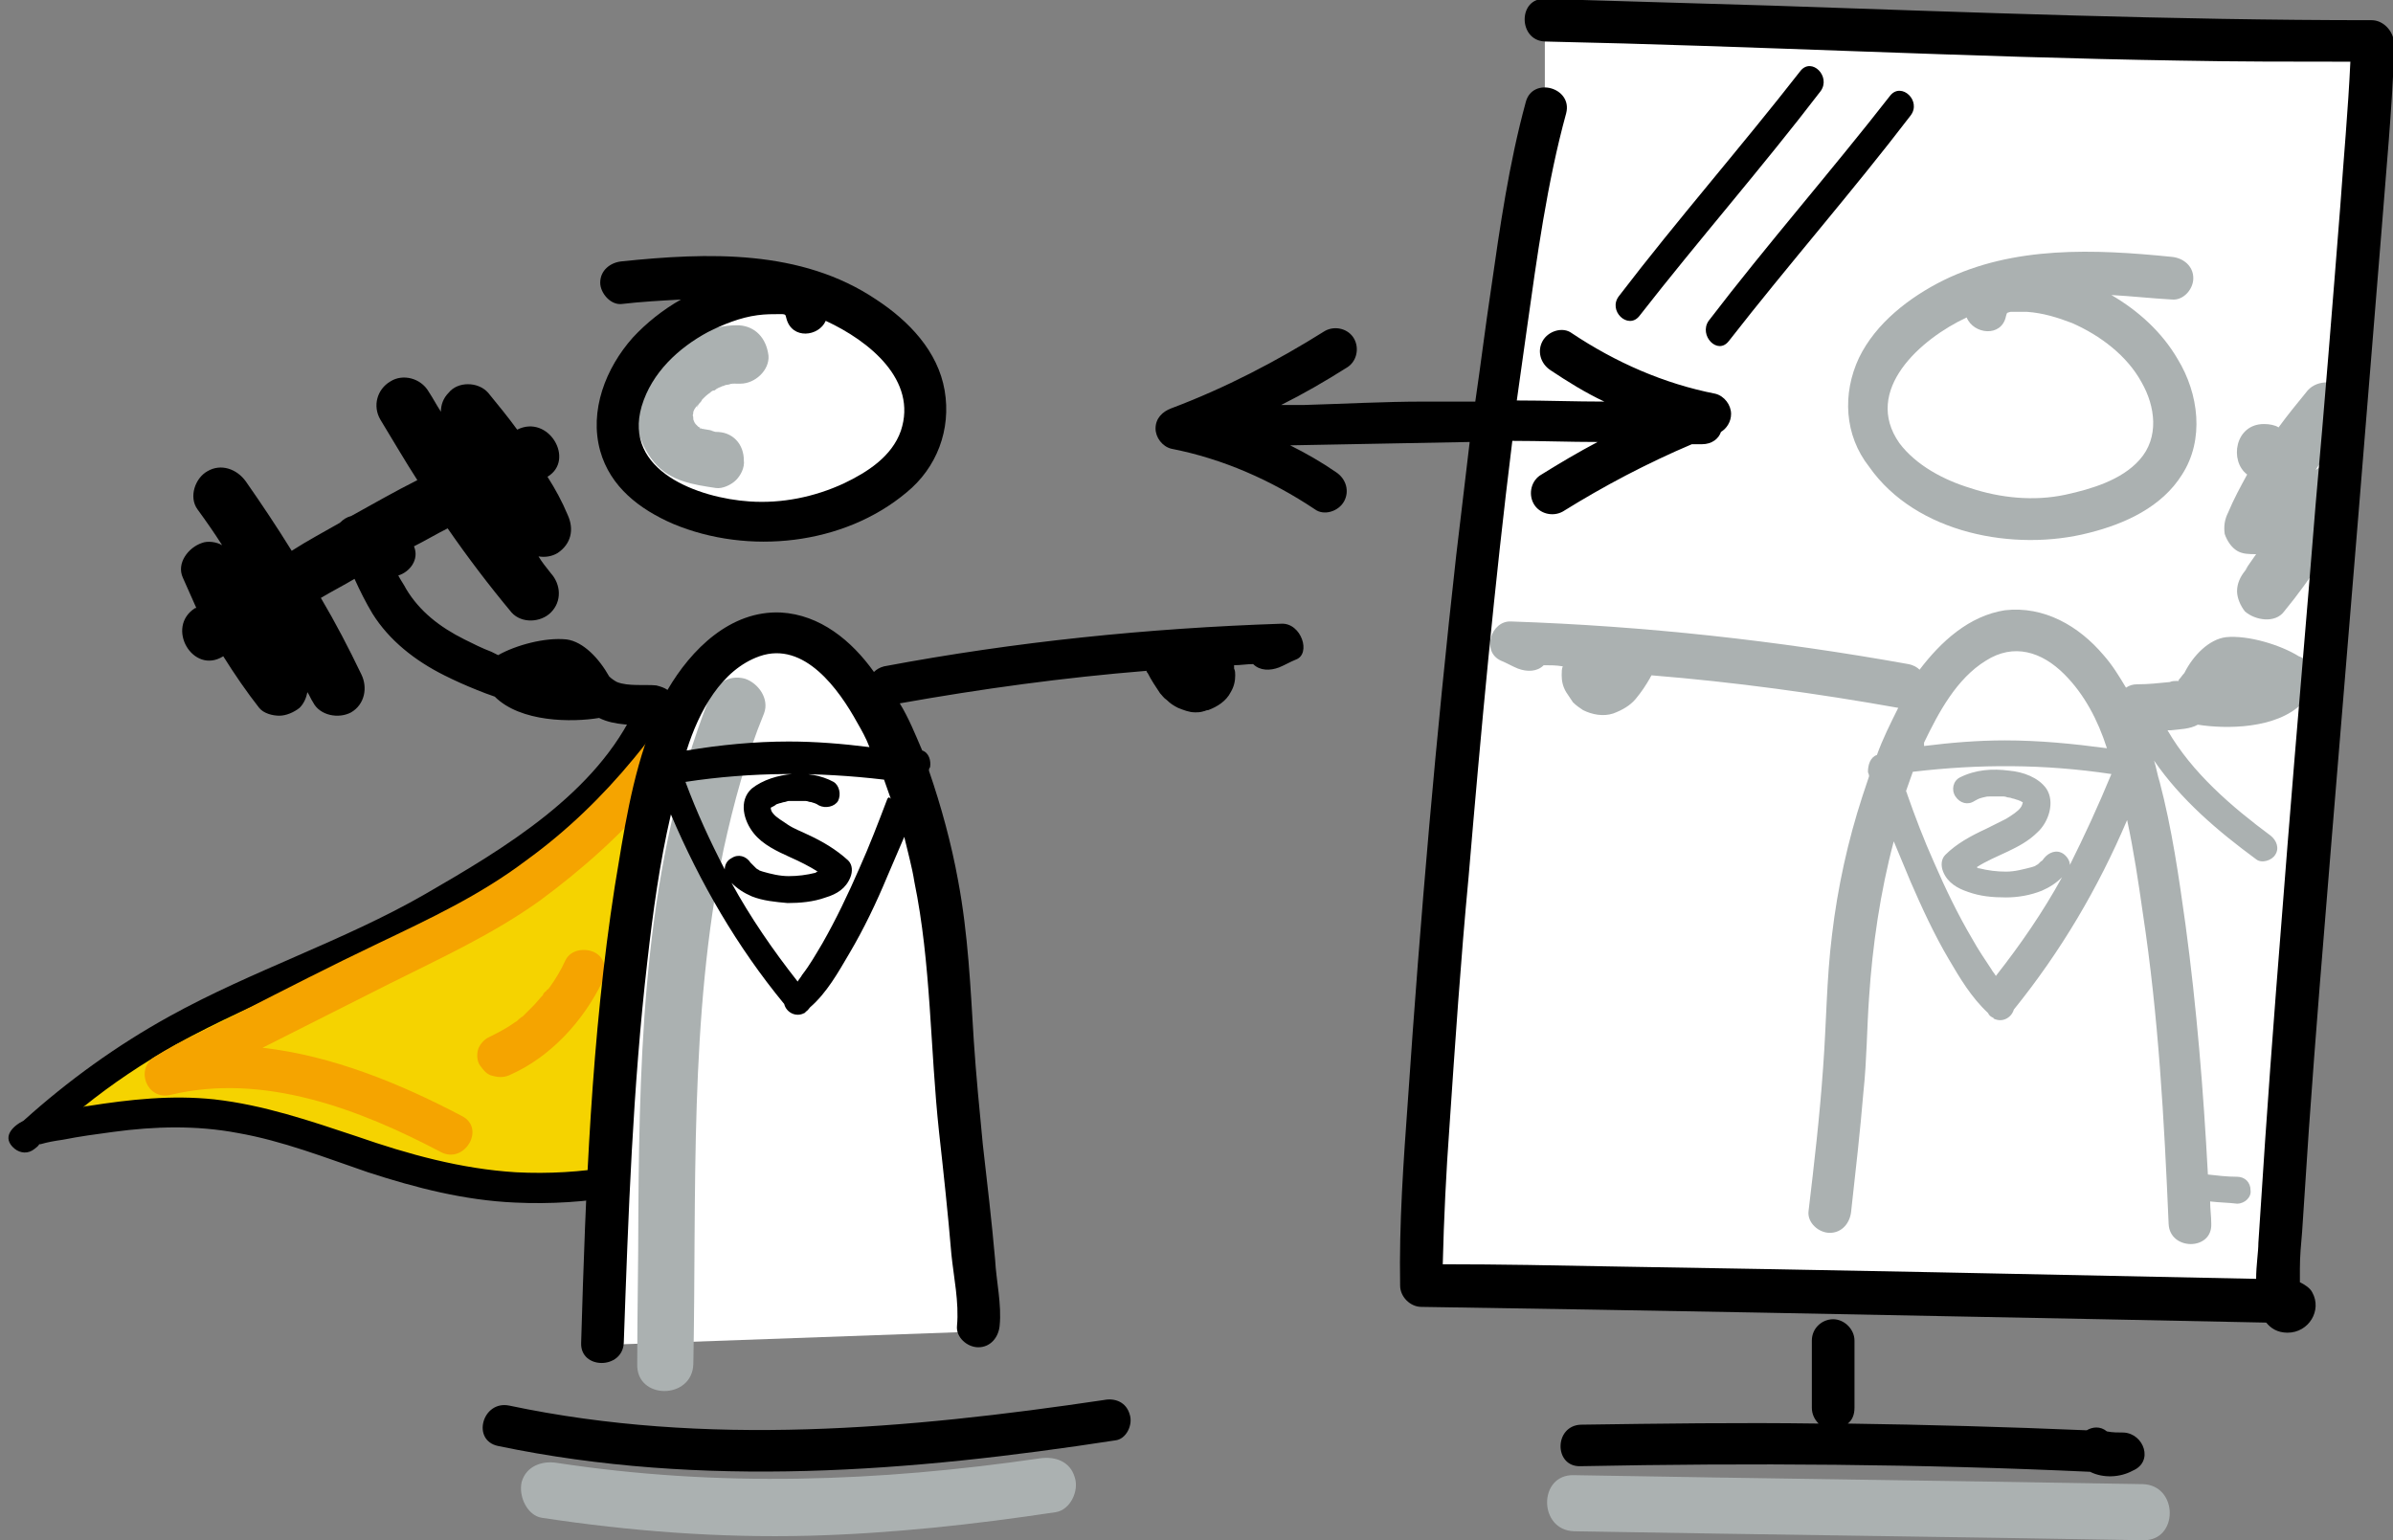
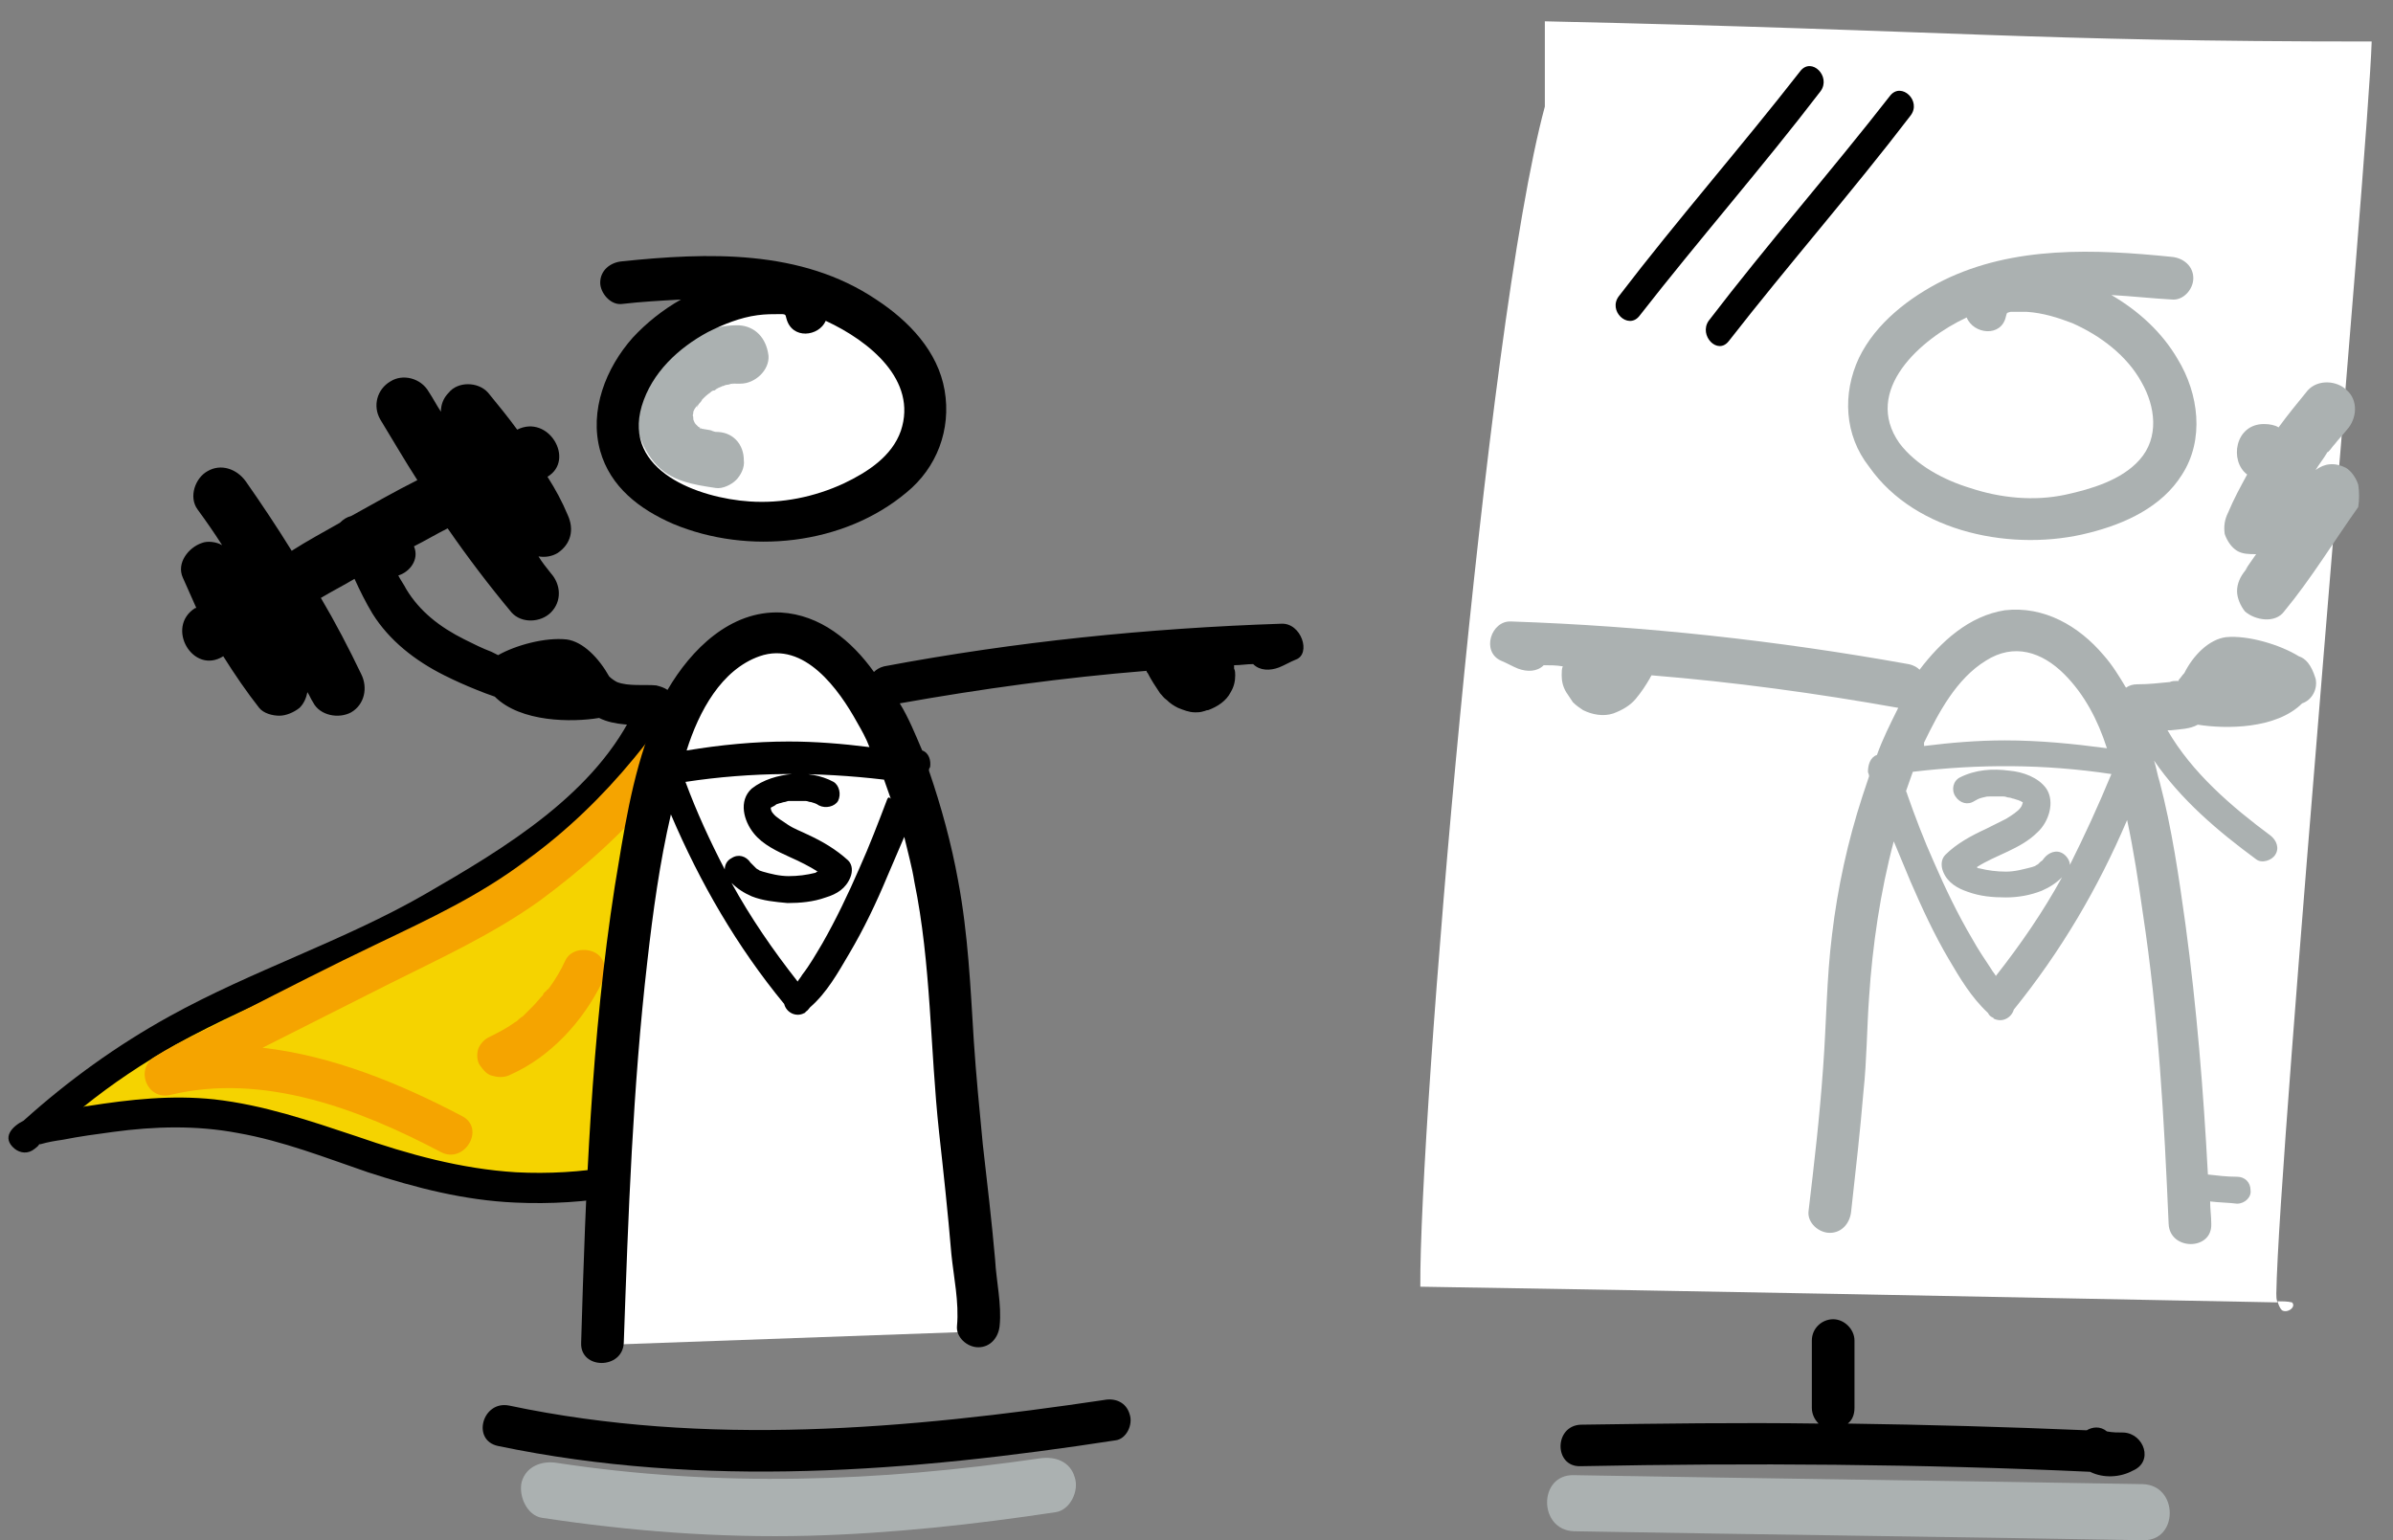
<svg xmlns="http://www.w3.org/2000/svg" id="Ebene_1" x="0px" y="0px" viewBox="0 0 213.3 137.3" style="enable-background:new 0 0 213.3 137.3;" xml:space="preserve">
  <rect x="0" y="0" width="213.3" height="137.3" fill="#808080" stroke="none" />
  <style type="text/css">	.st0{fill:#F5D300;}	.st1{fill:#F5A400;}	.st2{fill:#FFFFFF;}	.st3{fill:#ABB1B1;}</style>
  <g>
    <path class="st0" d="M57.8,63.7C54.4,71.2,45,77,38.4,80.8c-11.6,6.7-23.1,8.3-36.2,20.6c-1.2-0.8,8.4-2,9.8-2.2  c14.5-1.5,20.7,6.2,35.3,6.5c5.8,0.1,11.6-1,16.9-3.3c-0.3-3.5,0.7-7,1.7-10.4c2.3-7.3,6.6-19.4,10.6-29.4" />
    <path d="M75.3,62.3c-2.7,6.7-5.2,13.5-7.6,20.4c-1,2.8-1.9,5.6-2.8,8.5c-1.1,3.4-2.1,6.9-2,10.5c-5.4,2.1-11.1,3.1-16.9,2.8  c-4.9-0.3-9.6-1.6-14.2-3.2c-4.2-1.4-8.3-2.8-12.7-3.3c-3.8-0.4-7.5,0-11.3,0.6c-0.1,0-0.2,0-0.4,0.1c2.6-2.1,5.3-3.9,8.3-5.6  c3.8-2.1,7.7-3.8,11.7-5.6c7.7-3.3,15.2-7.2,21.9-12.3c3.8-3,7.5-6.5,9.6-10.9c0.7-1.4-1.5-2.7-2.2-1.3  C53.2,70.7,45,75.6,37.9,79.7c-7.3,4.2-15.4,6.8-22.8,10.9c-4.7,2.6-9,5.7-13,9.3c-1,0.5-2,1.5-0.8,2.5c0.5,0.4,1.2,0.5,1.8,0  c0.1-0.1,0.3-0.2,0.4-0.4c0,0,0.1,0,0.1,0c0.7-0.2,1.3-0.3,2-0.4c1.5-0.3,3-0.5,4.5-0.7c3.7-0.5,7.4-0.6,11.1,0.1  c4,0.7,7.8,2.2,11.6,3.5c4.3,1.4,8.6,2.5,13.1,2.7c6.3,0.3,12.7-0.8,18.5-3.3c0.5-0.2,1-0.6,0.9-1.2c-0.3-3.8,0.8-7.4,2-11  c0.9-2.9,1.9-5.7,2.9-8.6c2.3-6.7,4.8-13.4,7.4-20C78.3,61.5,75.9,60.8,75.3,62.3z" />
    <path class="st1" d="M59.9,62.5c0,0.1-0.1,0.2-0.1,0.3c0,0,0,0,0,0c0,0,0,0-0.1,0.1c-0.2,0.4-0.5,0.9-0.7,1.3  c-0.7,1.2-1.6,2.3-2.5,3.4c-2.8,3.4-6,6.5-9.6,9.1c-4.1,3.1-8.6,5.2-13.2,7.4c-4.2,2-8.3,4.1-12.4,6.2c-2.5,1.3-5.1,2.4-7.5,3.9  c-1.8,1.1-0.7,3.9,1.4,3.4c8.3-2,16.9,1.3,24.1,5.1c2.1,1.1,4-2.1,1.9-3.2c-5.5-2.9-11.6-5.4-17.8-6.1c3.8-1.9,7.5-3.8,11.3-5.7  c4.6-2.3,9.2-4.4,13.4-7.4c3.8-2.8,7.4-6,10.4-9.6c1.2-1.4,2.4-2.9,3.4-4.5c0.6-0.9,1.2-1.9,1.4-2.9C64,61.2,60.4,60.1,59.9,62.5z" />
    <path class="st1" d="M45.5,95.8c3.6-1.6,6.5-4.8,8.2-8.3c0.4-0.9,0.3-2.1-0.7-2.6c-0.8-0.4-2.1-0.3-2.6,0.7  c-0.4,0.9-0.9,1.7-1.4,2.4c-0.1,0.1-0.1,0.2-0.2,0.2c0,0-0.1,0.1-0.1,0.1c-0.1,0.1-0.1,0.1,0,0c0.1-0.1,0.1-0.1,0,0  c0,0,0,0.1-0.1,0.1c-0.1,0.1-0.2,0.2-0.2,0.3c-0.3,0.3-0.6,0.7-0.9,1c-0.3,0.3-0.6,0.6-0.9,0.9c-0.2,0.1-0.4,0.3-0.5,0.4  c0.3-0.4,0.1-0.1,0,0c-0.1,0.1-0.2,0.1-0.3,0.2c-0.7,0.5-1.5,0.9-2.3,1.3c-0.4,0.2-0.8,0.7-0.9,1.1c-0.1,0.4-0.1,1,0.2,1.4  c0.3,0.4,0.6,0.8,1.1,0.9C44.6,96.1,45.1,96,45.5,95.8L45.5,95.8z" />
    <path class="st2" d="M69.4,26.1c-3.8-0.1-7.5,1.5-10.6,4.3c-2.3,2.1-4.4,5.7-3.5,9.2c0.6,2.6,2.7,4.2,4.6,5.1  c5.7,2.7,12.2,2.4,17.8-0.9c2.3-1.3,4.6-3.6,4.8-6.9c0.2-3.2-1.8-5.8-3.8-7.5C71.9,23.9,69.4,26.1,69.4,26.1z" />
    <path class="st2" d="M53.5,119.9c0.5-15.3,1.1-30.8,3.9-45.6c0.8-4.1,1.8-8.3,3.7-11.7s4.8-6.1,8-6.1c4.9-0.1,8.7,5.8,11,11.6  c2.8,7.3,4.4,15.5,4.5,23.8c0.1,5,2.6,25.1,2.4,26.8" />
-     <path class="st3" d="M63.2,62.3c-5.7,14.5-6.2,30.5-6.3,45.8c0,4.5-0.1,9-0.1,13.5c-0.1,3.2,4.9,3.2,5,0  c0.3-15.3-0.4-30.9,2.7-45.9c0.9-4.1,2-8.2,3.6-12.1c0.5-1.3-0.5-2.7-1.7-3.1C64.9,60.1,63.7,61,63.2,62.3L63.2,62.3z" />
    <path class="st3" d="M65.9,29c-3.7-0.1-7.6,2.5-8.9,6.1c-0.7,2.1-0.1,4.4,1.3,6.1c1.4,1.7,3.5,2,5.5,2.3c0.6,0.1,1.4-0.3,1.8-0.7  c0.4-0.4,0.8-1.1,0.7-1.8c0-0.6-0.2-1.3-0.7-1.8c-0.5-0.5-1.1-0.7-1.8-0.7c-0.1,0-0.3-0.1-0.4-0.1c0.7,0,0.3,0,0.1,0  c-0.3-0.1-0.6-0.1-1-0.2c-0.1,0-0.1,0-0.2-0.1c0.3,0.1,0.4,0.2,0.2,0.1c-0.1-0.1-0.3-0.2-0.4-0.2c-0.2-0.1,0.4,0.4,0.1,0  c-0.1-0.1-0.2-0.2-0.3-0.3c-0.2-0.2,0.3,0.5,0.1,0.1c-0.1-0.1-0.2-0.4-0.2-0.4c0,0.1,0.1,0.2,0.1,0.3c0-0.1-0.1-0.2-0.1-0.3  c0-0.1,0-0.4-0.1-0.4c0,0.1,0,0.2,0,0.4c0-0.1,0-0.2,0-0.3c0-0.1,0-0.1,0-0.2c0-0.3,0-0.2,0,0.2c0.1-0.1,0.1-0.4,0.1-0.4  c0.1-0.5-0.3,0.5,0,0c0.1-0.3,0.3-0.5,0.5-0.7c-0.3,0.6-0.2,0.2,0,0c0.1-0.1,0.2-0.2,0.3-0.4c0.2-0.2,0.4-0.4,0.7-0.6  c0.4-0.3-0.4,0.3,0,0c0.1-0.1,0.2-0.2,0.4-0.2c0.2-0.2,0.5-0.3,0.8-0.4c0.4-0.2-0.5,0.2-0.1,0c0.1,0,0.3-0.1,0.4-0.1  c0.2,0,0.3-0.1,0.5-0.1c0.1,0,0.6-0.1,0.1,0c-0.5,0.1,0,0,0.1,0c0.2,0,0.3,0,0.5,0c1.3,0,2.6-1.2,2.5-2.5  C68.3,30.1,67.3,29.1,65.9,29L65.9,29z" />
    <g>
      <path class="st3" d="M48.3,135.3c7.9,1.2,15.8,1.8,23.8,1.6c7.4-0.2,14.7-1,22-2.1c1.3-0.2,2.1-1.9,1.7-3.1   c-0.4-1.4-1.7-1.9-3.1-1.7c-14.4,2.1-28.7,2.6-43.1,0.4c-1.3-0.2-2.7,0.3-3.1,1.7C46.2,133.4,47,135.1,48.3,135.3L48.3,135.3z" />
    </g>
    <g>
      <path d="M56.4,30.1c-2.4,2.7-3.9,6.5-2.9,10.1c0.9,3.2,3.5,5.2,6.5,6.5c6.7,2.8,15.2,1.9,20.8-2.8c2.7-2.2,4-5.6,3.4-9.1   c-0.6-3.5-3.2-6.2-6.1-8.1c-6.7-4.5-15-4.2-22.7-3.4c-1,0.1-1.9,0.8-1.9,1.9c0,0.9,0.9,2,1.9,1.9c1.7-0.2,3.5-0.3,5.3-0.4   C59.1,27.6,57.6,28.8,56.4,30.1z M63.1,29.6c1.4-0.7,2.9-1.3,4.4-1.5c0.7-0.1,1.4-0.1,2.1-0.1c0.5,0,0.4,0.1,0.5,0.4   c0.5,1.9,2.9,1.6,3.5,0.2c3.9,1.8,8.2,5.3,6.7,9.8c-0.8,2.3-3,3.7-5.1,4.7c-2.6,1.2-5.5,1.8-8.4,1.6c-4.5-0.3-11.3-2.7-9.6-8.5   C58.1,33.2,60.5,31,63.1,29.6z" />
      <path d="M98.4,124.8c-17.5,2.6-35.5,4.2-53,0.5c-2.4-0.5-3.4,3.1-1,3.6c18.2,3.8,36.8,2.3,55-0.5c1-0.1,1.6-1.4,1.3-2.3   C100.4,125,99.4,124.6,98.4,124.8z" />
      <path d="M114.2,55.6c-11.9,0.4-23.7,1.6-35.4,3.8c-0.4,0.1-0.7,0.3-0.9,0.5c-2-2.8-4.8-5.1-8.3-5.3c-4.5-0.2-8,3.3-10.1,6.9   c-0.3-0.2-0.6-0.3-1-0.4c-1-0.1-2.5,0.1-3.5-0.3c-0.2-0.1-0.5-0.3-0.7-0.5c-0.9-1.6-2.3-3.1-3.8-3.3c-1.9-0.2-4.5,0.5-6.1,1.4   c-0.2-0.1-0.4-0.2-0.6-0.3c-0.8-0.3-1.6-0.7-2.4-1.1c-2.2-1.1-4-2.5-5.2-4.5c-0.2-0.4-0.5-0.8-0.7-1.2c1-0.3,1.9-1.4,1.4-2.6   c1-0.5,2-1.1,3-1.6c1.8,2.6,3.7,5.1,5.7,7.5c0.9,1,2.6,0.9,3.5,0c1-1,0.9-2.5,0-3.5c-0.4-0.5-0.8-1-1.1-1.5c0.6,0.1,1.2,0,1.7-0.3   c1.2-0.8,1.5-2.1,0.9-3.4c-0.5-1.2-1.1-2.3-1.8-3.4c2.5-1.5,0.1-5.6-2.7-4.2c0,0,0,0,0,0c-0.8-1.1-1.7-2.2-2.6-3.3   c-0.9-1-2.7-1-3.5,0c-0.5,0.5-0.7,1.1-0.7,1.7c-0.4-0.6-0.7-1.2-1.1-1.8c-0.7-1.2-2.3-1.6-3.4-0.9c-1.2,0.7-1.6,2.2-0.9,3.4   c1.1,1.8,2.2,3.7,3.3,5.4c-2,1-3.9,2.1-5.9,3.2c-0.4,0.1-0.7,0.3-1,0.6c-1.4,0.8-2.9,1.6-4.3,2.5c-1.3-2.1-2.7-4.2-4.1-6.2   c-0.8-1.1-2.2-1.6-3.4-0.9c-1.1,0.6-1.7,2.3-0.9,3.4c0.8,1.1,1.5,2.1,2.2,3.2c-0.5-0.3-1.3-0.4-1.8-0.2c-1.2,0.4-2.3,1.8-1.7,3.1   c0.4,0.9,0.8,1.8,1.2,2.7c0,0-0.1,0-0.1,0c-2.7,1.7-0.2,6,2.5,4.3c1,1.6,2.1,3.2,3.2,4.6c0.4,0.5,1.2,0.7,1.8,0.7   c0.6,0,1.3-0.3,1.8-0.7c0.4-0.4,0.6-0.9,0.7-1.4c0.2,0.3,0.3,0.6,0.5,0.9c0.6,1.2,2.3,1.5,3.4,0.9c1.2-0.7,1.5-2.2,0.9-3.4   c-1.1-2.3-2.3-4.6-3.6-6.8c1-0.6,2-1.1,3-1.7c0.5,1.1,1,2.1,1.6,3.1c1.5,2.4,3.8,4.2,6.4,5.5c1,0.5,1.9,0.9,2.9,1.3   c0.5,0.2,1,0.4,1.6,0.6c2.3,2.3,6.9,2.3,9.3,1.9c1.4,0.7,3.1,0.6,4.7,0.7c-1.8,4.6-2.5,9.5-3.3,14.3c-2.1,13.5-2.6,27.1-3,40.7   c-0.1,2.4,3.7,2.4,3.8,0c0.4-11.4,0.8-22.7,2.1-34c0.5-4.4,1.1-8.8,2.1-13.1c2.6,6.1,5.9,11.8,10.1,16.9c0.2,0.8,1.1,1.2,1.8,0.8   c0,0,0.1,0,0.1-0.1c0.2-0.1,0.3-0.3,0.4-0.4c1.5-1.3,2.5-3.1,3.5-4.8c1.3-2.2,2.4-4.5,3.4-6.9c0.5-1.2,1-2.3,1.5-3.5   c0.3,1.3,0.7,2.7,0.9,4c1.5,7.3,1.4,14.9,2.2,22.3c0.4,3.6,0.8,7.3,1.1,10.9c0.2,2,0.7,4.3,0.5,6.4c-0.1,1,0.9,1.9,1.9,1.9   c1.1,0,1.8-0.9,1.9-1.9c0.2-1.9-0.3-4-0.4-5.9c-0.3-3.4-0.7-6.8-1.1-10.3c-0.3-3.1-0.6-6.2-0.8-9.2c-0.3-4.8-0.5-9.5-1.4-14.3   c-0.6-3.3-1.5-6.6-2.6-9.8c0-0.1,0-0.2,0.1-0.3c0.1-0.6-0.1-1.3-0.7-1.5c-0.6-1.4-1.2-2.9-2-4.2c7.3-1.3,14.6-2.3,22-2.9   c0,0.1,0,0.1,0.1,0.2c0.3,0.6,0.7,1.2,1.1,1.8c0.2,0.2,0.3,0.4,0.6,0.6c0.3,0.3,0.6,0.5,1,0.7c0.5,0.2,1,0.4,1.5,0.4   c0.3,0,0.5,0,0.8-0.1c0.1,0,0.2-0.1,0.4-0.1c0.8-0.3,1.6-0.8,2-1.6c0.3-0.5,0.4-1,0.4-1.5c0-0.2,0-0.4-0.1-0.6c0-0.1,0-0.1,0-0.2   c0,0,0,0,0-0.1c0.6,0,1.1-0.1,1.7-0.1c0.6,0.6,1.5,0.6,2.3,0.3c0.5-0.2,1-0.5,1.5-0.7C116.9,58.3,116,55.5,114.2,55.6z M67.7,58.5   c4-1.4,7.1,3,8.7,5.9c0.4,0.7,0.8,1.4,1.1,2.2c-2.4-0.3-4.8-0.5-7.2-0.5c-3,0-6.1,0.3-9.1,0.8C62.3,63.4,64.3,59.7,67.7,58.5z    M79.1,71.2c-0.8,2.1-1.6,4.2-2.5,6.2c-1,2.3-2.1,4.6-3.3,6.7c-0.6,1-1.1,1.9-1.8,2.8c-0.1,0.2-0.3,0.4-0.4,0.6   c-2.2-2.8-4.2-5.7-5.9-8.8c0.5,0.5,1.1,0.9,1.8,1.2c1,0.4,2.1,0.5,3.2,0.6c1.1,0,2.3-0.1,3.4-0.5c1-0.3,1.8-0.8,2.2-1.8   c0.2-0.5,0.2-1.1-0.2-1.5c-1.1-1-2.3-1.7-3.6-2.3c-0.6-0.3-1.2-0.5-1.8-0.9c-0.4-0.3-1-0.6-1.3-1c-0.1-0.1-0.2-0.3-0.2-0.5   c0,0,0,0,0,0c0.2-0.1,0.4-0.2,0.5-0.3c0,0,0.3-0.1,0.3-0.1c0.1,0,0.3-0.1,0.4-0.1c0.1,0,0.3-0.1,0.4-0.1c0.1,0,0.2,0,0.3,0   c-0.1,0-0.1,0,0.1,0c0.3,0,0.6,0,0.9,0c0,0,0.2,0,0.2,0c0.2,0,0.3,0.1,0.5,0.1c0.3,0.1,0.4,0.1,0.7,0.3c0.6,0.3,1.4,0.1,1.7-0.4   c0.3-0.6,0.1-1.4-0.4-1.7c-1.1-0.6-2.4-0.8-3.7-0.7c-1.2,0.1-2.6,0.5-3.6,1.3c-1.2,1.1-0.7,2.9,0.2,4c0.8,1,2.1,1.6,3.2,2.1   c0.9,0.4,1.7,0.8,2.5,1.3c-0.1,0-0.1,0-0.2,0.1c-0.8,0.2-1.6,0.3-2.4,0.3c-0.8,0-1.6-0.2-2.3-0.4c0,0-0.3-0.1-0.3-0.1   c-0.1-0.1-0.2-0.1-0.3-0.2c0,0,0,0,0,0c-0.1-0.1-0.1-0.1-0.2-0.2c-0.1-0.1-0.2-0.2-0.3-0.3c-0.4-0.6-1.1-0.8-1.7-0.4   c-0.4,0.2-0.6,0.6-0.6,1c-1.3-2.5-2.5-5.1-3.5-7.8c5.9-0.9,11.8-0.9,17.7-0.2c0.2,0.6,0.4,1.1,0.6,1.7   C79.2,71,79.2,71.1,79.1,71.2z" />
    </g>
  </g>
  <g>
    <path class="st2" d="M211.4,3.7c-30.6,0-37.3-1-73.7-1.8v7.6c-5.3,19.6-11.2,90.7-11.1,105.2c25.5,0.4,50.9,0.9,76.4,1.4  c-0.1-0.3-0.1-0.5-0.1-0.8C203.1,102.6,211.1,13.6,211.4,3.7z" />
    <path class="st2" d="M203,116c0.1,0.3,0.2,0.6,0.4,0.8c0.5,0.3,1.3-0.3,0.9-0.7C203.9,116,203.4,116,203,116z" />
  </g>
  <g>
-     <path class="st3" d="M140.3,136.5c16.9,0.3,33.8,0.5,50.7,0.8c3.2,0.1,3.2-4.9,0-5c-16.9-0.3-33.8-0.5-50.7-0.8  C137.1,131.4,137.1,136.4,140.3,136.5L140.3,136.5z" />
+     <path class="st3" d="M140.3,136.5c16.9,0.3,33.8,0.5,50.7,0.8c3.2,0.1,3.2-4.9,0-5c-16.9-0.3-33.8-0.5-50.7-0.8  C137.1,131.4,137.1,136.4,140.3,136.5L140.3,136.5" />
  </g>
  <path d="M189.3,127.7c-0.5,0-1,0-1.5-0.1c-0.6-0.5-1.3-0.4-1.8-0.1c-7.1-0.3-14.2-0.5-21.3-0.6c0.4-0.3,0.6-0.8,0.6-1.4 c0-0.2,0-0.4,0-0.7c0-1.8,0-3.5,0-5.3c0-1-0.9-1.9-1.9-1.9c-1,0-1.9,0.8-1.9,1.9c0,1.8,0,3.5,0,5.3c0,0.2,0,0.4,0,0.7 c0,0.5,0.2,1,0.6,1.4c-7.1-0.1-14.1,0-21.2,0.1c-2.4,0.1-2.4,3.8,0,3.7c15.1-0.3,30.3-0.2,45.4,0.5c1.2,0.6,2.7,0.5,3.8-0.1 C192,130.3,191.1,127.8,189.3,127.7z" />
  <path d="M154.1,30.4c5.3-6.8,11-13.3,16.2-20.1c1-1.3-0.8-3-1.8-1.8c-5.3,6.8-11,13.3-16.2,20.1C151.4,29.9,153.1,31.7,154.1,30.4z" />
  <path d="M160.5,6.3c-5.3,6.8-11,13.3-16.2,20.1c-1,1.3,0.8,3,1.8,1.8c5.3-6.8,11-13.3,16.2-20.1C163.2,6.8,161.5,5.1,160.5,6.3z" />
  <g>
    <path class="st3" d="M186.2,47.5c3.2-0.8,6.5-2.3,8.3-5.2c2-3.1,1.5-7.2-0.4-10.3c-1.4-2.4-3.5-4.3-5.9-5.7  c1.8,0.1,3.6,0.3,5.4,0.4c1,0.1,1.9-0.9,1.9-1.9c0-1.1-0.9-1.8-1.9-1.9c-6.9-0.7-14.1-1-20.4,2.1c-3,1.5-6,3.8-7.5,6.9  c-1.5,3.2-1.3,6.9,0.9,9.7C170.8,47.6,179.6,49.2,186.2,47.5z M175.3,28.3c0.6,1.5,3.1,1.8,3.5-0.1c0.1-0.3,0-0.3,0.4-0.4  c0.5,0,1,0,1.5,0c1.4,0.1,2.7,0.5,4,1c2.5,1.1,4.9,2.9,6.2,5.3c1.2,2.1,1.6,4.9-0.2,6.9c-1.6,1.8-4.3,2.6-6.6,3.1  c-2.8,0.6-5.8,0.3-8.5-0.6c-2.3-0.7-4.8-2-6.3-4C166,34.8,171.2,30.2,175.3,28.3z" />
    <path class="st3" d="M204.9,58.5c-1.6-1-4.5-1.9-6.5-1.7c-1.5,0.2-2.9,1.6-3.7,3.2c-0.2,0.2-0.3,0.4-0.5,0.6c0,0,0,0,0,0.1  c0,0,0,0,0,0c0,0,0,0-0.1,0c0,0,0,0,0,0c-0.2,0-0.5,0-0.7,0.1c-1,0.1-1.9,0.2-2.9,0.2c-0.4,0-0.7,0.1-1,0.3c-0.6-1-1.2-2-2-2.9  c-2.2-2.6-5.3-4.4-8.8-4c-3.2,0.5-5.7,2.8-7.6,5.3c-0.2-0.2-0.5-0.4-1-0.5c-11.7-2.1-23.5-3.4-35.4-3.8c-1.8-0.1-2.7,2.7-0.9,3.5  c0.5,0.2,1,0.5,1.5,0.7c0.8,0.3,1.7,0.3,2.3-0.3c0.6,0,1.1,0,1.7,0.1c-0.1,0.2-0.1,0.5-0.1,0.8c0,0.5,0.1,1,0.4,1.5  c0.2,0.3,0.4,0.6,0.6,0.9c0.3,0.3,0.6,0.5,0.9,0.7c0.8,0.4,1.8,0.6,2.7,0.3c0.8-0.3,1.5-0.7,2-1.3c0.5-0.6,0.9-1.2,1.3-1.9  c0-0.1,0.1-0.1,0.1-0.2c7.4,0.6,14.7,1.6,22,2.9c-0.7,1.4-1.4,2.8-1.9,4.2c-0.6,0.2-0.8,0.9-0.8,1.5c0,0.1,0.1,0.2,0.1,0.4  c-0.2,0.6-0.4,1.2-0.6,1.8c-1.3,4-2.2,8.1-2.7,12.3c-0.5,4-0.5,7.9-0.8,11.9c-0.3,4.3-0.8,8.6-1.3,12.8c-0.1,1,0.9,1.9,1.9,1.9  c1.1,0,1.8-0.9,1.9-1.9c0.4-3.6,0.8-7.1,1.1-10.7c0.3-2.8,0.3-5.6,0.5-8.4c0.3-4.6,1-9.4,2.2-13.9c0.5,1.2,1,2.4,1.5,3.6  c1,2.3,2.1,4.7,3.4,6.9c1,1.7,2,3.4,3.5,4.8c0.1,0.2,0.2,0.3,0.4,0.4c0,0,0.1,0,0.1,0.1c0.8,0.4,1.6-0.1,1.8-0.8  c4.2-5.2,7.5-10.8,10.1-16.9c0.6,2.8,1,5.5,1.4,8.3c1.4,9.2,1.9,18.4,2.3,27.7c0.1,2.4,3.9,2.4,3.8,0c0-0.7-0.1-1.3-0.1-2  c0.8,0.1,1.6,0.1,2.4,0.2c0.7,0,1.3-0.6,1.2-1.2c0-0.7-0.5-1.2-1.2-1.2c-0.9,0-1.7-0.1-2.6-0.2c-0.4-7.5-1-14.9-2-22.3  c-0.6-4.3-1.2-8.5-2.3-12.7c-0.2-0.6-0.3-1.3-0.5-1.9c2.4,3.5,5.7,6.3,9.1,8.8c0.5,0.4,1.4,0.1,1.7-0.4c0.4-0.6,0.1-1.3-0.4-1.7  c-3.5-2.6-7-5.6-9.2-9.4c0.1,0,0.2,0,0.3,0c0.8-0.1,1.7-0.1,2.4-0.5c2.5,0.4,7,0.4,9.3-1.9c0.9-0.3,1.4-1.3,1.2-2.2  C206,59.2,205.5,58.7,204.9,58.5z M171.5,66.2c1.3-2.7,2.9-5.7,5.5-7.3c2.5-1.6,5-0.8,7,1.2c1.8,1.8,3,4.1,3.8,6.6  c-3-0.4-6-0.7-9.1-0.7c-2.4,0-4.8,0.2-7.2,0.5C171.5,66.4,171.5,66.3,171.5,66.2z M184.5,77.1c0-0.4-0.3-0.8-0.6-1  c-0.6-0.4-1.3-0.1-1.7,0.4c-0.1,0.1-0.1,0.2-0.3,0.3c-0.1,0.1-0.1,0.1-0.2,0.2c0,0,0,0,0,0c-0.1,0.1-0.2,0.1-0.3,0.2  c0,0-0.3,0.1-0.3,0.1c-0.8,0.2-1.5,0.4-2.3,0.4c-0.8,0-1.6-0.1-2.4-0.3c-0.1,0-0.1,0-0.2-0.1c1.7-1.1,3.9-1.6,5.4-3.1  c1-0.9,1.6-2.7,0.8-3.9c-0.7-1-2.1-1.5-3.3-1.6c-1.5-0.2-3-0.1-4.4,0.6c-0.6,0.3-0.8,1.1-0.4,1.7c0.4,0.6,1.1,0.8,1.7,0.4  c0.2-0.1,0.3-0.2,0.7-0.3c0.4-0.1,0.4-0.1,0.7-0.1c0.3,0,0.6,0,0.9,0c0.2,0,0.2,0,0.1,0c0.1,0,0.1,0,0.2,0c0.2,0,0.3,0.1,0.5,0.1  c0.1,0,0.3,0.1,0.4,0.1c0,0,0.3,0.1,0.3,0.1c0.1,0,0.2,0.1,0.3,0.1c0,0,0.1,0.1,0.2,0.1c0,0.1-0.1,0.4-0.2,0.5  c-0.2,0.3-0.8,0.7-1.3,1c-0.6,0.3-1.2,0.6-1.8,0.9c-1.3,0.6-2.6,1.3-3.6,2.3c-0.4,0.4-0.4,1-0.2,1.5c0.4,1,1.3,1.5,2.2,1.8  c1.1,0.4,2.2,0.5,3.4,0.5c1.1,0,2.2-0.2,3.2-0.6c0.7-0.3,1.3-0.7,1.8-1.2c-1.7,3.1-3.7,6-5.9,8.8c-0.1-0.2-0.3-0.4-0.4-0.6  c-0.6-0.9-1.2-1.8-1.7-2.7c-1.3-2.2-2.4-4.5-3.4-6.8c-0.9-2-1.7-4.1-2.4-6.1c0-0.1-0.1-0.2-0.1-0.3c0.2-0.6,0.4-1.1,0.6-1.7  c5.9-0.7,11.7-0.7,17.7,0.2C187,71.9,185.8,74.5,184.5,77.1z M180.2,71.7C180.2,71.7,180.2,71.7,180.2,71.7  C180.2,71.7,180.2,71.7,180.2,71.7C180.2,71.7,180.2,71.7,180.2,71.7z M193.9,60.7C193.9,60.6,193.9,60.6,193.9,60.7  C193.9,60.7,193.8,60.8,193.9,60.7z" />
    <path class="st3" d="M210.2,43.2c-0.2-0.6-0.6-1.2-1.1-1.5c-1-0.5-1.9-0.4-2.7,0.2c0.3-0.5,0.7-1,1-1.5c0,0,0-0.1,0.1-0.1  c0,0,0,0,0.1-0.1c0.2-0.2,0.3-0.4,0.5-0.6c0.3-0.4,0.7-0.8,1.1-1.3c0.9-1,1-2.6,0-3.5c-0.9-0.9-2.6-1-3.5,0  c-0.9,1.1-1.8,2.2-2.6,3.3c-0.3-0.2-0.8-0.3-1.3-0.3c-2.6,0-3.1,3.3-1.5,4.5c-0.6,1.1-1.2,2.2-1.7,3.4c-0.3,0.6-0.4,1.2-0.3,1.9  c0.2,0.6,0.6,1.2,1.1,1.5c0.5,0.3,1.1,0.3,1.7,0.3c-0.2,0.3-0.5,0.7-0.7,1c-0.1,0.2-0.6,0.8,0,0.1c-0.1,0.1-0.2,0.3-0.3,0.4  c-0.4,0.5-0.7,1.1-0.7,1.8c0,0.6,0.3,1.3,0.7,1.8c0.9,0.8,2.7,1.1,3.5,0c2.4-2.9,4.4-6.2,6.6-9.3C210.3,44.6,210.3,43.8,210.2,43.2  z" />
  </g>
-   <path d="M211.4,1.8c-17.8,0-35.7-0.7-53.5-1.3c-6.7-0.2-13.5-0.4-20.2-0.6c-2.4-0.1-2.4,3.7,0,3.8c18.8,0.4,37.7,1.4,56.5,1.7 c5.1,0.1,10.2,0.1,15.3,0.1c-0.2,4.3-0.6,8.6-0.9,12.9c-0.7,8.9-1.4,17.7-2.2,26.6c-0.8,10.1-1.7,20.2-2.5,30.3 c-0.7,8.8-1.4,17.6-2,26.4c-0.2,3-0.4,6.1-0.6,9.1c0,0.8-0.2,2-0.2,3.2c-19.1-0.4-38.2-0.8-57.2-1.1c-5.1-0.1-10.2-0.2-15.3-0.2 c0.1-4.1,0.3-8.2,0.6-12.3c0.5-7.4,1-14.8,1.7-22.2c1.1-13,2.3-26,3.9-38.9c2.5,0,5.1,0.1,7.6,0.1c-1.7,0.9-3.4,1.9-5,2.9 c-0.9,0.5-1.2,1.7-0.7,2.6c0.5,0.9,1.7,1.2,2.6,0.7c3.7-2.3,7.5-4.3,11.5-6c0.3,0,0.6,0,0.9,0c0.9,0,1.5-0.5,1.7-1.1 c0.5-0.3,0.9-0.9,0.9-1.6c0-0.8-0.6-1.6-1.4-1.8c-4.6-0.9-8.9-2.8-12.8-5.4c-0.8-0.6-2.1-0.2-2.6,0.7c-0.5,0.9-0.2,2,0.7,2.6 c1.5,1,3.1,2,4.8,2.8c-2.6,0-5.2-0.1-7.8-0.1c0.3-2.1,0.6-4.3,0.9-6.4c0.9-6.4,1.8-13,3.5-19.2c0.6-2.3-3-3.3-3.6-1 c-1.5,5.5-2.3,11.1-3.1,16.7c-0.5,3.3-0.9,6.6-1.4,10c-1.5,0-3.1,0-4.6,0c-3.5,0-7.1,0.2-10.6,0.3c-0.7,0-1.4,0-2.1,0 c2-1,3.9-2.1,5.8-3.3c0.9-0.5,1.2-1.7,0.7-2.6c-0.5-0.9-1.7-1.2-2.6-0.7c-4.3,2.7-8.9,5.1-13.7,6.9c-0.8,0.3-1.4,0.9-1.4,1.8 c0,0.8,0.6,1.6,1.4,1.8c4.6,0.9,8.9,2.8,12.8,5.4c0.8,0.6,2.1,0.2,2.6-0.7c0.5-0.9,0.2-2-0.7-2.6c-1.3-0.9-2.7-1.7-4.1-2.4 c5.3-0.1,10.7-0.2,16-0.3c-0.4,3.4-0.8,6.7-1.2,10.1c-1.8,16.1-3.2,32.3-4.3,48.5c-0.4,5.5-0.8,11.1-0.7,16.6c0,1,0.9,1.9,1.9,1.9 c20.2,0.3,40.4,0.7,60.6,1.1c4.9,0.1,9.8,0.2,14.7,0.3c0.4,0.5,1,0.9,1.9,0.9c1.9,0,3.1-2,2.2-3.6c-0.2-0.4-0.7-0.7-1.1-0.9 c0-0.4,0-0.8,0-1.2c0-1.1,0.1-2.2,0.2-3.3c0.2-3,0.4-6.1,0.6-9.1c0.6-8.5,1.3-17,2-25.5c0.8-9.7,1.6-19.4,2.4-29.1 c0.7-8.6,1.4-17.2,2.1-25.8c0.4-5.2,0.9-10.4,1.1-15.6c0-0.3,0-0.6,0-0.9C213.3,2.7,212.4,1.8,211.4,1.8z" />
</svg>